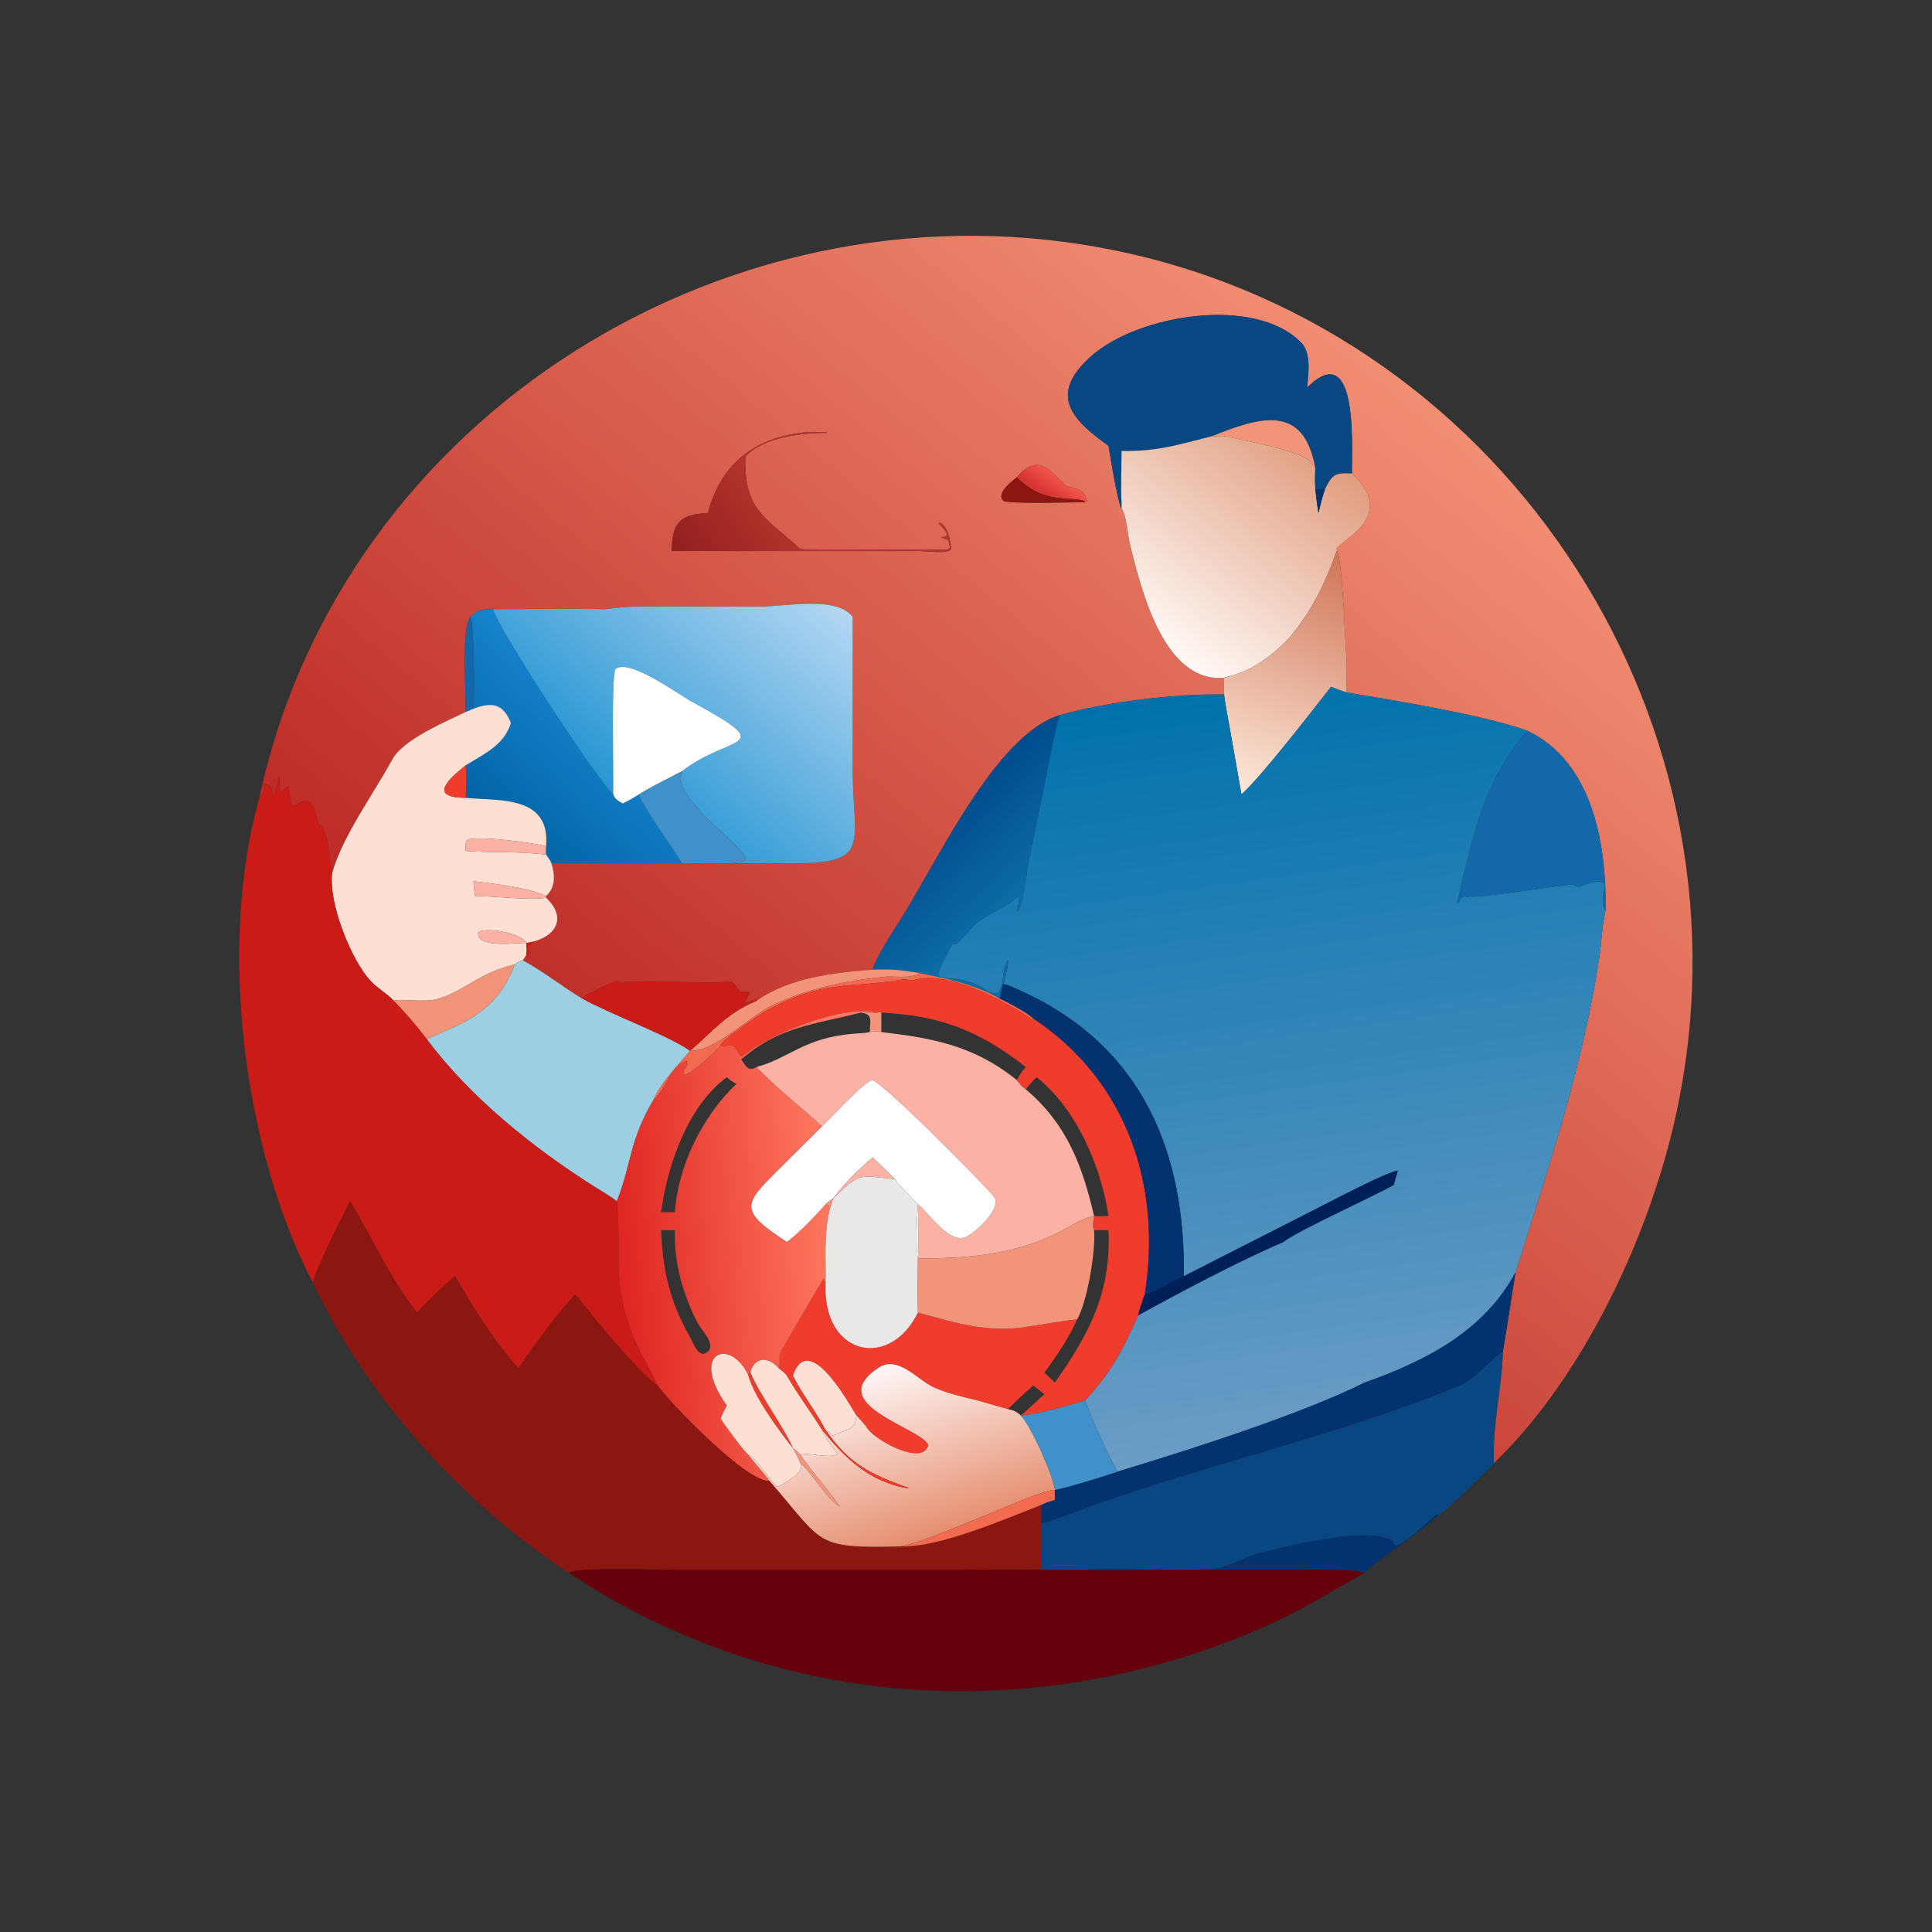
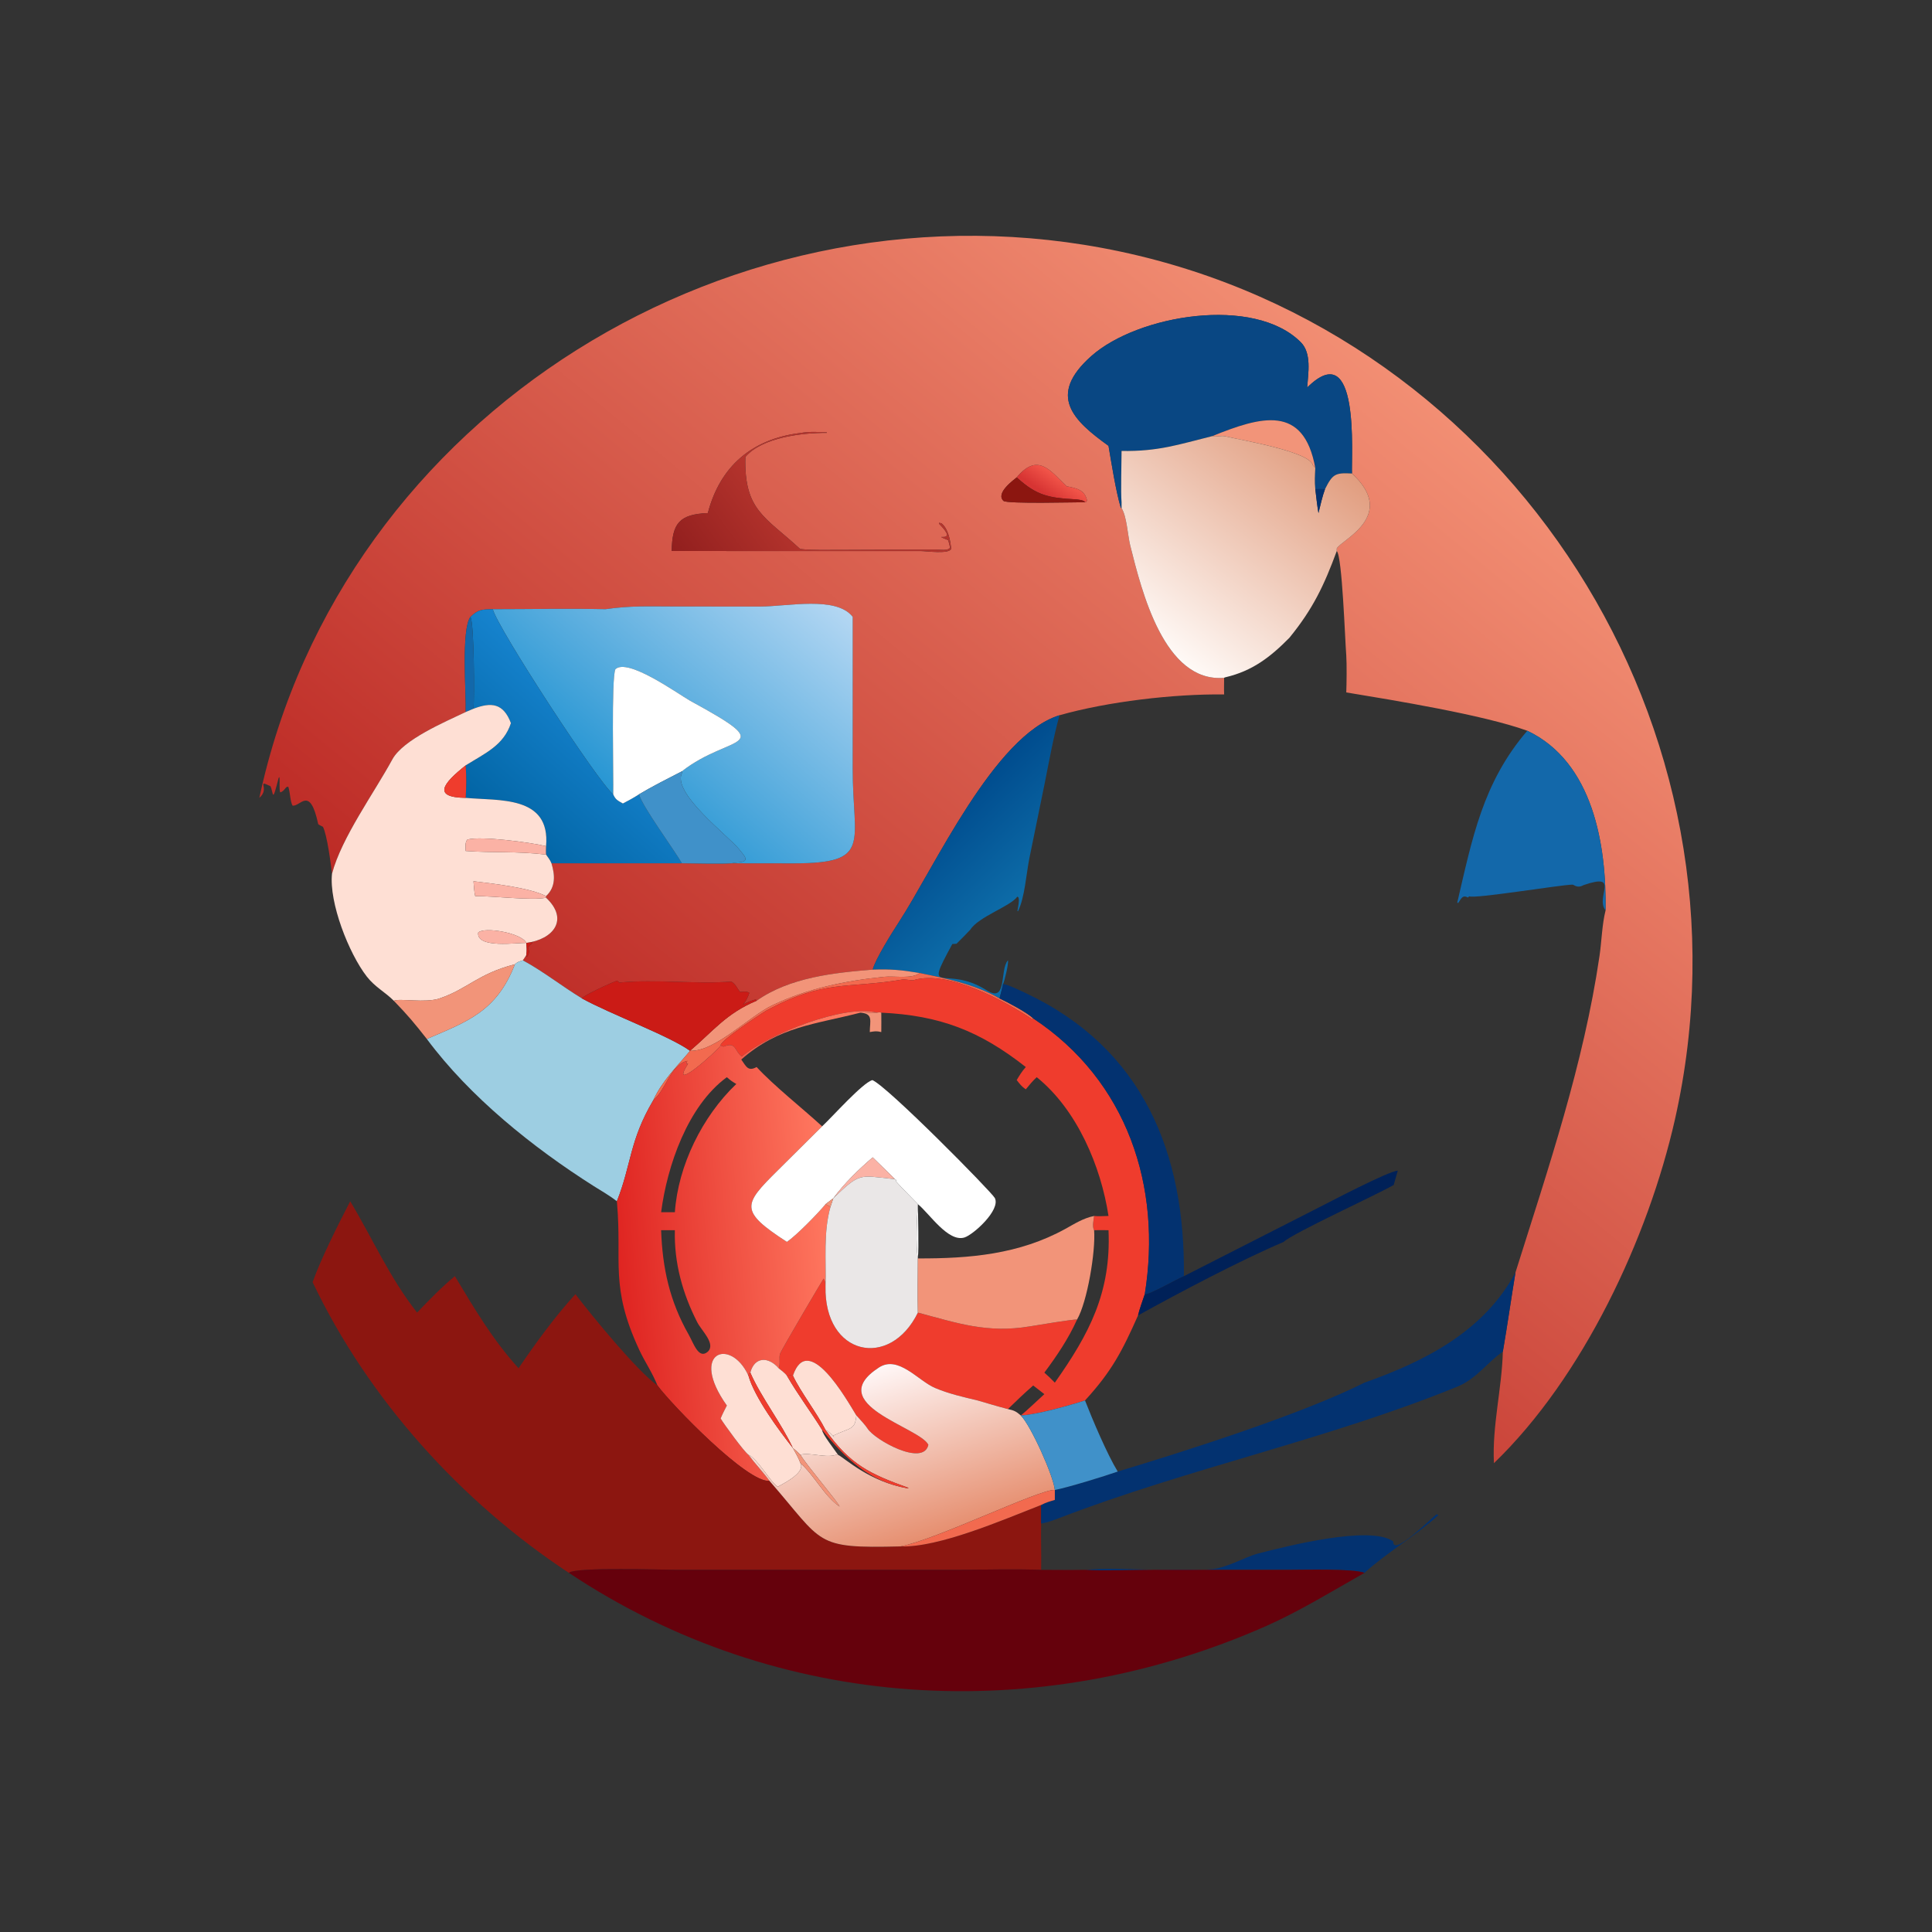
<svg xmlns="http://www.w3.org/2000/svg" width="1024" height="1024" viewBox="0 0 1024 1024">
  <rect x="0" y="0" width="1024" height="1024" fill="#333333" stroke="none" />
  <defs>
    <linearGradient id="gradient_0" gradientUnits="userSpaceOnUse" x1="200.949" y1="322.258" x2="378.106" y2="106.641">
      <stop offset="0" stop-color="#BD2B26" />
      <stop offset="1" stop-color="#F28E73" />
    </linearGradient>
  </defs>
  <path fill="url(#gradient_0)" transform="scale(2 2)" d="M358.288 125.483C358.085 120.576 360.462 88.771 346.417 102.699C346.68 98.891 347.647 93.632 344.738 90.706C332.384 78.277 301.557 83.404 289.217 94.354C277.385 104.853 284.47 111.466 293.766 118.15C294.542 122.663 295.716 130.207 297.018 134.538L297.229 134.665C298.62 136.844 298.858 141.923 299.52 144.554C302.549 156.583 308.494 180.957 324.408 179.633C324.4 181.002 324.35 182.695 324.408 184.034C311.071 183.873 293.533 185.929 280.79 189.546C263.481 194.856 247.642 229.918 238.164 244.446C236.494 247.006 231.915 254.294 231.276 256.959C221.026 257.778 209.245 259.032 200.513 265.21L200.288 264.835C194.186 266.704 196.943 268.084 198.584 263.116C197.678 262.466 196.229 263.034 196.047 262.8C195.361 261.918 195.003 260.873 193.838 260.128C184.653 260.863 173.76 259.48 164.464 260.365L164.131 260.4L163.601 259.883C163.082 259.927 154.429 263.832 154.217 264.587C148.943 261.381 143.963 257.42 138.562 254.496C138.831 254.16 139.239 253.468 139.486 253.079L139.653 253.587C139.975 253.189 140.339 252.328 140.153 251.835C139.636 250.466 141.08 250.231 141.147 249.76L139.486 249.877L139.486 249.877C146.699 248.951 150.833 243.639 144.715 237.908L144.715 237.479C147.325 235.051 147.079 231.865 146.143 228.778L180.71 228.778C184.146 228.785 190.721 229.014 193.894 228.778L210.384 228.8C231.249 228.783 225.97 223.549 225.977 203.761L225.982 163.476C221.645 157.864 208.681 160.739 201.424 160.741L179.041 160.729C172.196 160.729 167.227 160.459 160.461 161.441C150.657 161.23 140.444 161.44 130.595 161.441C127.762 161.516 126.779 161.462 124.682 163.476C122.177 166.676 123.568 184.071 123.416 188.687C117.844 191.359 106.836 195.99 103.969 201.26C99.104 210.199 90.54 221.946 87.986 231.534C87.637 228.677 86.721 221.446 85.592 219.115C85.433 219.043 84.355 218.515 84.326 218.377C82.095 208.017 79.637 213.829 77.522 213.497C76.862 212.205 76.936 210.248 76.415 208.529C75.639 208.268 75.504 209.668 74.253 209.997C73.934 209.1 74.194 207.284 74.04 205.934L73.852 206.116C72.037 213.283 72.54 210.152 71.664 208.339C67.727 206.478 71.686 208.891 68.726 211.442C90.567 109.454 195.298 45.055 296.871 66.661C400.58 88.721 467.215 193.261 443.877 296.665C436.796 328.038 419.538 364.986 395.91 387.751C395.398 377.955 398.016 367.992 398.272 358.204C399.475 351.221 400.461 344.199 401.622 337.196C410.31 309.569 419.671 282.093 423.889 253.322C424.454 249.47 424.546 245.012 425.492 241.278C425.74 224.1 422.283 201.986 404.751 193.655C393.113 189.44 369.236 185.561 356.776 183.498C356.873 181.174 356.926 175.908 356.776 173.705C356.447 169.764 355.708 147.431 354.255 146.028L354.255 145.369C355.22 143.175 370.552 136.778 358.288 125.483ZM269.435 126.517C268.778 127.1 263.712 130.648 265.937 132.744C266.825 133.58 285.471 133.08 287.539 133.096C287.982 132.99 287.782 133.112 288.073 132.642C287.48 129.761 285.198 129.372 282.655 128.865C278.367 124.773 275.051 119.784 269.435 126.517ZM212.12 114.75C199.35 116.295 190.83 123.521 187.586 135.965C180.064 136.299 178.121 138.629 178.013 146.028L243.992 146.034C245.479 146.037 251.73 146.949 252.089 145.369C251.802 143.174 251.337 140.18 249.517 138.688L248.872 138.542L248.852 138.8L249.108 139.057C254.454 144.481 245.902 140.913 251.305 143.167L251.79 145.122C251.19 146.087 249.018 145.624 247.869 145.636L222.738 145.738C219.46 145.732 215.219 145.852 212.046 145.489C202.752 136.882 197.162 135.336 197.53 121.083C201.981 115.886 212.639 114.683 219.111 114.711L219.11 114.584C216.662 114.455 214.573 114.334 212.12 114.75Z" />
  <path fill="#094783" transform="scale(2 2)" d="M321.239 115.585C312.309 117.803 307.056 119.657 297.229 119.512C297.222 122.487 296.981 130.517 297.229 133.096L297.229 134.665L297.018 134.538C295.716 130.207 294.542 122.663 293.766 118.15C284.47 111.466 277.385 104.853 289.217 94.354C301.557 83.404 332.384 78.277 344.738 90.706C347.647 93.632 346.68 98.891 346.417 102.699C360.462 88.771 358.085 120.576 358.288 125.483C353.842 125.244 353.164 125.617 351.143 129.618C350.241 129.591 349.468 129.596 348.567 129.618C348.344 127.571 348.463 126.088 348.567 124.023C345.494 107.031 334.146 110.381 321.239 115.585Z" />
  <path fill="#F29479" transform="scale(2 2)" d="M321.239 115.585C334.146 110.381 345.494 107.031 348.567 124.023L347.947 123.345C347.265 119.693 329.16 116.692 324.856 115.657C323.51 115.334 322.436 115.868 321.239 115.585Z" />
  <defs>
    <linearGradient id="gradient_1" gradientUnits="userSpaceOnUse" x1="181.709" y1="149.925" x2="205.421" y2="132.384">
      <stop offset="0" stop-color="#921F1E" />
      <stop offset="1" stop-color="#B5342D" />
    </linearGradient>
  </defs>
  <path fill="url(#gradient_1)" transform="scale(2 2)" d="M187.586 135.965C190.83 123.521 199.35 116.295 212.12 114.75C214.573 114.334 216.662 114.455 219.11 114.584L219.111 114.711C212.639 114.683 201.981 115.886 197.53 121.083C197.162 135.336 202.752 136.882 212.046 145.489C215.219 145.852 219.46 145.732 222.738 145.738L247.869 145.636C249.018 145.624 251.19 146.087 251.79 145.122L251.305 143.167C245.902 140.913 254.454 144.481 249.108 139.057L248.852 138.8L248.872 138.542L249.517 138.688C251.337 140.18 251.802 143.174 252.089 145.369C251.73 146.949 245.479 146.037 243.992 146.034L178.013 146.028C178.121 138.629 180.064 136.299 187.586 135.965Z" />
  <defs>
    <linearGradient id="gradient_2" gradientUnits="userSpaceOnUse" x1="343.007" y1="113.927" x2="301.754" y2="167.113">
      <stop offset="0" stop-color="#E19D7F" />
      <stop offset="1" stop-color="#FFFAF7" />
    </linearGradient>
  </defs>
  <path fill="url(#gradient_2)" transform="scale(2 2)" d="M297.229 119.512C307.056 119.657 312.309 117.803 321.239 115.585C322.436 115.868 323.51 115.334 324.856 115.657C329.16 116.692 347.265 119.693 347.947 123.345L348.567 124.023C348.463 126.088 348.344 127.571 348.567 129.618C348.821 131.715 349.053 133.888 349.406 135.965C349.913 133.912 350.424 131.581 351.143 129.618C353.164 125.617 353.842 125.244 358.288 125.483C370.552 136.778 355.22 143.175 354.255 145.369L354.255 146.028C350.902 155.114 347.978 161.327 341.699 169.025C336.634 174.167 331.85 177.827 324.785 179.476C324.532 179.536 324.586 179.518 324.408 179.633C308.494 180.957 302.549 156.583 299.52 144.554C298.858 141.923 298.62 136.844 297.229 134.665L297.229 133.096C296.981 130.517 297.222 122.487 297.229 119.512Z" />
  <defs>
    <linearGradient id="gradient_3" gradientUnits="userSpaceOnUse" x1="277.415" y1="131.113" x2="280.617" y2="126.455">
      <stop offset="0" stop-color="#D73433" />
      <stop offset="1" stop-color="#F25549" />
    </linearGradient>
  </defs>
  <path fill="url(#gradient_3)" transform="scale(2 2)" d="M269.435 126.517C275.051 119.784 278.367 124.773 282.655 128.865C285.198 129.372 287.48 129.761 288.073 132.642C287.782 133.112 287.982 132.99 287.539 133.096C287.368 132.526 285.471 132.355 284.884 132.324C278.056 131.966 274.797 131.325 269.738 126.785L269.435 126.517Z" />
  <path fill="#8C1610" transform="scale(2 2)" d="M287.539 133.096C285.471 133.08 266.825 133.58 265.937 132.744C263.712 130.648 268.778 127.1 269.435 126.517L269.738 126.785C274.797 131.325 278.056 131.966 284.884 132.324C285.471 132.355 287.368 132.526 287.539 133.096Z" />
  <path fill="#033270" transform="scale(2 2)" d="M348.567 129.618C349.468 129.596 350.241 129.591 351.143 129.618C350.424 131.581 349.913 133.912 349.406 135.965C349.053 133.888 348.821 131.715 348.567 129.618Z" />
  <defs>
    <linearGradient id="gradient_4" gradientUnits="userSpaceOnUse" x1="354.476" y1="145.99" x2="328.777" y2="209.911">
      <stop offset="0" stop-color="#D07456" />
      <stop offset="1" stop-color="#FDE9DA" />
    </linearGradient>
  </defs>
-   <path fill="url(#gradient_4)" transform="scale(2 2)" d="M341.699 169.025C347.978 161.327 350.902 155.114 354.255 146.028C355.708 147.431 356.447 169.764 356.776 173.705C356.926 175.908 356.873 181.174 356.776 183.498C355.323 183.017 354.173 182.579 352.757 182.004C347.637 188.469 334.416 205.702 329 210.505L325.889 192.881C325.506 190.701 324.574 186.105 324.408 184.034C324.35 182.695 324.4 181.002 324.408 179.633C324.586 179.518 324.532 179.536 324.785 179.476C331.85 177.827 336.634 174.167 341.699 169.025Z" />
  <defs>
    <linearGradient id="gradient_5" gradientUnits="userSpaceOnUse" x1="163.186" y1="210.973" x2="213.196" y2="152.261">
      <stop offset="0" stop-color="#2796D3" />
      <stop offset="1" stop-color="#B4D7F3" />
    </linearGradient>
  </defs>
  <path fill="url(#gradient_5)" transform="scale(2 2)" d="M130.595 161.441C140.444 161.44 150.657 161.23 160.461 161.441C167.227 160.459 172.196 160.729 179.041 160.729L201.424 160.741C208.681 160.739 221.645 157.864 225.982 163.476L225.977 203.761C225.97 223.549 231.249 228.783 210.384 228.8L193.894 228.778C195.349 228.356 198.97 228.957 196.965 226.415L195.889 225.07C192.968 221.456 177.967 210.158 180.759 204.805L180.71 204.406C193.536 194.319 207.171 198.929 182.863 185.69C179.334 183.638 166.324 174.298 163.089 177.346C161.965 179.597 162.63 206.114 162.506 210.505C158.694 207.605 131.822 166.388 130.595 161.441Z" />
  <defs>
    <linearGradient id="gradient_6" gradientUnits="userSpaceOnUse" x1="132.23" y1="218.17" x2="159.159" y2="188.2">
      <stop offset="0" stop-color="#0265A5" />
      <stop offset="1" stop-color="#1683CE" />
    </linearGradient>
  </defs>
  <path fill="url(#gradient_6)" transform="scale(2 2)" d="M124.682 163.476C126.779 161.462 127.762 161.516 130.595 161.441C131.822 166.388 158.694 207.605 162.506 210.505C163.117 211.918 163.695 212.15 165.071 212.934C166.615 212.119 167.874 211.462 169.337 210.505C170.143 213.627 178.746 225.323 180.71 228.778L146.143 228.778C145.813 227.93 145.245 227.223 144.715 226.478C144.649 225.736 144.694 224.991 144.715 224.245C145.93 210.69 132.075 212.275 123.416 211.442C123.595 208.191 123.612 206.083 123.416 202.826C128.587 199.601 133.493 197.517 135.404 191.634C133.397 186.319 130.204 186.025 125.48 187.819C125.74 184.677 125.677 165.493 124.682 163.476Z" />
  <path fill="#1368AA" transform="scale(2 2)" d="M123.416 188.687C123.568 184.071 122.177 166.676 124.682 163.476C125.677 165.493 125.74 184.677 125.48 187.819L123.416 188.687Z" />
  <path fill="white" transform="scale(2 2)" d="M162.506 210.505C162.63 206.114 161.965 179.597 163.089 177.346C166.324 174.298 179.334 183.638 182.863 185.69C207.171 198.929 193.536 194.319 180.71 204.406C177.018 206.309 172.873 208.395 169.337 210.505C167.874 211.462 166.615 212.119 165.071 212.934C163.695 212.15 163.117 211.918 162.506 210.505Z" />
  <defs>
    <linearGradient id="gradient_7" gradientUnits="userSpaceOnUse" x1="327.412" y1="181.643" x2="355.563" y2="381.391">
      <stop offset="0" stop-color="#0071AC" />
      <stop offset="1" stop-color="#6B9DC6" />
    </linearGradient>
  </defs>
-   <path fill="url(#gradient_7)" transform="scale(2 2)" d="M352.757 182.004C354.173 182.579 355.323 183.017 356.776 183.498C369.236 185.561 393.113 189.44 404.751 193.655C392.924 207.41 390.148 222.297 386.186 239.196L386.437 239.31L386.625 239.019C387.316 237.962 387.726 237.117 389.008 237.848L389.357 237.534C390.921 238.236 413.301 234.516 416.693 234.437C417.172 234.426 417.957 235.52 419.63 234.571C429.621 231.134 422.633 237.647 425.492 241.278C424.546 245.012 424.454 249.47 423.889 253.322C419.671 282.093 410.31 309.569 401.622 337.196C393.294 352.77 377.765 360.697 361.6 366.416C344.892 374.794 314.308 384.509 296.206 389.975C293.388 385.356 289.547 376.273 287.539 371.135C294.669 363.371 297.431 357.967 301.591 348.6C312.545 342.543 328.532 334.084 340.196 329.111C342.635 326.772 364.679 316.724 369.342 314.026L370.431 310.234C367.833 310.394 352.233 318.621 348.521 320.496L313.743 338.198C314.117 305.738 303.08 277.84 271.658 263.103C270.293 262.462 267.178 260.942 265.814 260.765C266.193 260.158 267.373 255.117 267.111 254.496C264.845 257.092 267.041 265.972 261.469 262.43C250.422 255.407 244.477 264.672 252.374 250.176L253.477 250.103C253.807 249.825 256.989 246.586 257.09 246.428C259.371 242.873 267.714 240.257 269.602 237.617L269.891 237.796C270.222 238.535 269.771 240.479 269.627 241.402L269.771 241.499C271.562 237.963 271.959 231.623 272.794 227.441L276.893 207.403C278.042 201.643 279.191 195.188 280.79 189.546C293.533 185.929 311.071 183.873 324.408 184.034C324.574 186.105 325.506 190.701 325.889 192.881L329 210.505C334.416 205.702 347.637 188.469 352.757 182.004Z" />
  <path fill="#FEDFD4" transform="scale(2 2)" d="M125.48 187.819C130.204 186.025 133.397 186.319 135.404 191.634C133.493 197.517 128.587 199.601 123.416 202.826C117.395 207.605 114.465 211.332 123.416 211.442C132.075 212.275 145.93 210.69 144.715 224.245C140.706 223.266 127.586 221.505 123.885 222.482C123.183 223.152 123.387 224.57 123.416 225.518C130.821 226.049 136.872 225.543 144.715 226.478C145.245 227.223 145.813 227.93 146.143 228.778C147.079 231.865 147.325 235.051 144.715 237.479C140.363 235.237 130.497 234.143 125.48 233.541C125.576 234.634 125.677 236.477 125.934 237.479C130.742 237.424 140.764 238.689 144.715 237.908C150.833 243.639 146.699 248.951 139.486 249.877C138.303 247.257 128.302 245.516 126.722 247.149C126.202 251.456 137.224 249.799 139.486 249.877C139.576 251.2 139.64 251.74 139.486 253.079C139.239 253.468 138.831 254.16 138.562 254.496C137.578 254.828 137.208 254.87 136.454 255.538C126.505 258.126 124.018 262.023 116.518 264.587C112.686 265.898 105.922 264.501 104.358 265.21C102.082 262.913 99.38 261.597 97.196 258.783C92.444 252.661 87.17 239.217 87.986 231.534C90.54 221.946 99.104 210.199 103.969 201.26C106.836 195.99 117.844 191.359 123.416 188.687L125.48 187.819Z" />
  <defs>
    <linearGradient id="gradient_8" gradientUnits="userSpaceOnUse" x1="249.622" y1="216.123" x2="270.026" y2="237.725">
      <stop offset="0" stop-color="#004C8E" />
      <stop offset="1" stop-color="#0D6CA8" />
    </linearGradient>
  </defs>
  <path fill="url(#gradient_8)" transform="scale(2 2)" d="M231.276 256.959C231.915 254.294 236.494 247.006 238.164 244.446C247.642 229.918 263.481 194.856 280.79 189.546C279.191 195.188 278.042 201.643 276.893 207.403L272.794 227.441C271.959 231.623 271.562 237.963 269.771 241.499L269.627 241.402C269.771 240.479 270.222 238.535 269.891 237.796L269.602 237.617C267.714 240.257 259.371 242.873 257.09 246.428C256.989 246.586 253.807 249.825 253.477 250.103L252.374 250.176C244.477 264.672 250.422 255.407 261.469 262.43C267.041 265.972 264.845 257.092 267.111 254.496C267.373 255.117 266.193 260.158 265.814 260.765C265.522 262.001 265.23 263.374 264.893 264.587C258.379 260.877 250.979 259.331 243.713 257.858C239.009 257.061 235.999 256.778 231.276 256.959Z" />
  <path fill="#1368AA" transform="scale(2 2)" d="M404.751 193.655C422.283 201.986 425.74 224.1 425.492 241.278C422.633 237.647 429.621 231.134 419.63 234.571C417.957 235.52 417.172 234.426 416.693 234.437C413.301 234.516 390.921 238.236 389.357 237.534L389.008 237.848C387.726 237.117 387.316 237.962 386.625 239.019L386.437 239.31L386.186 239.196C390.148 222.297 392.924 207.41 404.751 193.655Z" />
  <path fill="#EF3C2D" transform="scale(2 2)" d="M123.416 211.442C114.465 211.332 117.395 207.605 123.416 202.826C123.612 206.083 123.595 208.191 123.416 211.442Z" />
  <path fill="#4091C9" transform="scale(2 2)" d="M169.337 210.505C172.873 208.395 177.018 206.309 180.71 204.406L180.759 204.805C177.967 210.158 192.968 221.456 195.889 225.07L196.965 226.415C198.97 228.957 195.349 228.356 193.894 228.778C190.721 229.014 184.146 228.785 180.71 228.778C178.746 225.323 170.143 213.627 169.337 210.505Z" />
-   <path fill="#CB1B16" transform="scale(2 2)" d="M68.726 211.442C71.686 208.891 67.727 206.478 71.664 208.339C72.54 210.152 72.037 213.283 73.852 206.116L74.04 205.934C74.194 207.284 73.934 209.1 74.253 209.997C75.504 209.668 75.639 208.268 76.415 208.529C76.936 210.248 76.862 212.205 77.522 213.497C79.637 213.829 82.095 208.017 84.326 218.377C84.355 218.515 85.433 219.043 85.592 219.115C86.721 221.446 87.637 228.677 87.986 231.534C87.17 239.217 92.444 252.661 97.196 258.783C99.38 261.597 102.082 262.913 104.358 265.21C108.101 269.083 109.783 271.096 113.113 275.34C124.537 290.723 141.233 304.111 157.303 314.3C159.276 315.551 161.695 316.912 163.474 318.351L163.517 318.819C164.882 334.519 161.568 340.881 169.408 357.726C170.915 360.965 172.883 363.758 174.233 367.166C168.855 363.366 156.857 348.688 152.486 342.972C147.03 348.954 141.956 355.928 137.419 362.6C130.449 354.877 125.863 347.02 120.55 338.198C116.974 341.141 113.735 344.511 110.533 347.852C103.153 338.444 98.804 328.32 92.81 318.351C89.75 324.232 84.947 333.788 82.848 339.786C64.483 304.527 57.697 250.484 68.726 211.442Z" />
  <path fill="#FBB2A5" transform="scale(2 2)" d="M123.416 225.518C123.387 224.57 123.183 223.152 123.885 222.482C127.586 221.505 140.706 223.266 144.715 224.245C144.694 224.991 144.649 225.736 144.715 226.478C136.872 225.543 130.821 226.049 123.416 225.518Z" />
  <path fill="#FBB2A5" transform="scale(2 2)" d="M125.48 233.541C130.497 234.143 140.363 235.237 144.715 237.479L144.715 237.908C140.764 238.689 130.742 237.424 125.934 237.479C125.677 236.477 125.576 234.634 125.48 233.541Z" />
  <path fill="#FBB2A5" transform="scale(2 2)" d="M139.486 249.877C137.224 249.799 126.202 251.456 126.722 247.149C128.302 245.516 138.303 247.257 139.486 249.877L139.486 249.877L139.486 249.877Z" />
  <path fill="#CB1B16" transform="scale(2 2)" d="M139.486 249.877L139.486 249.877L141.147 249.76C141.08 250.231 139.636 250.466 140.153 251.835C140.339 252.328 139.975 253.189 139.653 253.587L139.486 253.079C139.64 251.74 139.576 251.2 139.486 249.877Z" />
  <path fill="#9DCEE2" transform="scale(2 2)" d="M136.454 255.538C137.208 254.87 137.578 254.828 138.562 254.496C143.963 257.42 148.943 261.381 154.217 264.587C161.827 268.78 177.454 274.542 182.863 278.476L182.863 278.476L182.631 278.758C179.143 282.928 175.469 286.474 173.12 291.583C166.75 302.361 167.366 308.595 163.474 318.351C161.695 316.912 159.276 315.551 157.303 314.3C141.233 304.111 124.537 290.723 113.113 275.34C123.645 270.783 131.592 268.163 136.454 255.538Z" />
  <path fill="#F29479" transform="scale(2 2)" d="M104.358 265.21C105.922 264.501 112.686 265.898 116.518 264.587C124.018 262.023 126.505 258.126 136.454 255.538C131.592 268.163 123.645 270.783 113.113 275.34C109.783 271.096 108.101 269.083 104.358 265.21Z" />
  <path fill="#F29479" transform="scale(2 2)" d="M200.513 265.21C209.245 259.032 221.026 257.778 231.276 256.959C235.999 256.778 239.009 257.061 243.713 257.858C241.736 259.506 237.057 258.592 234.411 258.858C224.182 259.884 213.927 261.95 204.615 266.447C198.618 269.283 189.524 278.738 182.863 278.476L182.863 278.476C188.97 273.289 192.461 268.557 200.513 265.21Z" />
  <path fill="#F26A4F" transform="scale(2 2)" d="M243.713 257.858C250.979 259.331 258.379 260.877 264.893 264.587C267.077 265.63 272.134 268.262 273.81 269.89L273.653 270.196C266.343 265.335 251.244 256.968 242.098 259.756C241.674 259.885 239.76 259.469 239.209 259.579C224.526 262.064 218.368 259.495 202.992 267.874C201.446 268.795 190.668 275.918 190.973 277.058C190.121 278.477 177.019 290.186 182.35 281.899L181.859 281.932C182.021 281.34 181.911 281.605 182.168 281.129C177.64 282.172 176.534 288.768 173.12 291.583C175.469 286.474 179.143 282.928 182.631 278.758L182.863 278.476C189.524 278.738 198.618 269.283 204.615 266.447C213.927 261.95 224.182 259.884 234.411 258.858C237.057 258.592 241.736 259.506 243.713 257.858Z" />
  <path fill="#EF3C2D" transform="scale(2 2)" d="M232.397 268.369C223.941 266.056 203.785 273.951 196.566 279.983C194.622 278.544 195.127 275.913 191.762 277.373L190.973 277.058C190.668 275.918 201.446 268.795 202.992 267.874C218.368 259.495 224.526 262.064 239.209 259.579C239.76 259.469 241.674 259.885 242.098 259.756C251.244 256.968 266.343 265.335 273.653 270.196L273.81 269.89C298.772 286.372 307.966 314.551 303.377 342.972C302.857 344.522 301.914 347.092 301.591 348.6C297.431 357.967 294.669 363.371 287.539 371.135C283.609 372.394 274.41 375.002 270.502 375.101L270.502 375.101C271.86 374.09 275.366 370.728 276.765 369.463L273.81 367.166C271.415 369.258 269.386 371.196 267.111 373.422C264.426 372.724 261.742 371.914 259.077 371.135C255.104 370.181 251.547 369.398 247.821 367.835C243.327 365.949 238.089 359.051 232.926 362.401C217.891 372.153 243.783 378.207 246.026 382.892C244.711 388.786 231.778 381.579 229.91 378.579C229.44 377.824 227.824 376.025 227.192 375.366L226.935 375.101C224.316 370.806 214.137 352.735 210.135 364.564C209.353 364.449 209.334 364.471 208.538 364.564C208.054 363.899 207.024 363.142 206.358 362.6C206.889 361.394 206.345 359.793 206.734 358.746C207.225 357.424 218.167 338.896 218.257 338.848C218.765 339.558 218.662 339.911 218.772 340.873C218.363 359.285 235.845 362.994 243.248 347.852C253.738 350.653 261.614 353.365 272.827 351.518C274.695 351.211 284.845 349.511 285.424 349.707C283.163 354.746 280.057 359.349 276.765 363.761C277.836 364.687 278.558 365.408 279.541 366.416C288.668 353.477 294.487 342.513 293.766 326.014C292.521 325.98 291.203 326.008 289.952 326.014C289.408 325.098 289.807 323.359 289.952 322.244C290.787 322.371 292.833 322.266 293.766 322.244C291.756 309.083 285.432 294.076 274.745 285.468C273.61 286.494 272.818 287.515 271.844 288.686C270.779 287.983 270.206 287.219 269.435 286.224C270.294 284.827 270.757 284.005 271.844 282.776C259.624 273.162 249.041 269.091 233.55 268.369C232.927 268.198 233.102 268.267 232.397 268.369Z" />
  <path fill="#CB1B16" transform="scale(2 2)" d="M154.217 264.587C154.429 263.832 163.082 259.927 163.601 259.883L164.131 260.4L164.464 260.365C173.76 259.48 184.653 260.863 193.838 260.128C195.003 260.873 195.361 261.918 196.047 262.8C196.229 263.034 197.678 262.466 198.584 263.116C196.943 268.084 194.186 266.704 200.288 264.835L200.513 265.21C192.461 268.557 188.97 273.289 182.863 278.476C177.454 274.542 161.827 268.78 154.217 264.587Z" />
  <path fill="#033270" transform="scale(2 2)" d="M265.814 260.765C267.178 260.942 270.293 262.462 271.658 263.103C303.08 277.84 314.117 305.738 313.743 338.198C311.831 338.953 304.602 343.169 303.377 342.972C307.966 314.551 298.772 286.372 273.81 269.89C272.134 268.262 267.077 265.63 264.893 264.587C265.23 263.374 265.522 262.001 265.814 260.765Z" />
  <defs>
    <linearGradient id="gradient_9" gradientUnits="userSpaceOnUse" x1="163.875" y1="337.447" x2="220.608" y2="332.529">
      <stop offset="0" stop-color="#DF2421" />
      <stop offset="1" stop-color="#FF7860" />
    </linearGradient>
  </defs>
  <path fill="url(#gradient_9)" transform="scale(2 2)" d="M190.973 277.058L191.762 277.373C195.127 275.913 194.622 278.544 196.566 279.983C203.785 273.951 223.941 266.056 232.397 268.369C230.381 268.658 229.703 268.114 227.99 268.369C216.077 271.462 206.457 271.977 196.447 280.785C197.757 282.664 198.25 284.021 200.513 282.776C205.21 287.843 212.583 293.645 217.873 298.491L205.98 310.306C196.948 319.263 195.914 320.917 208.538 329.111C211.058 327.408 216.808 321.533 218.772 319.117C219.12 319.301 219.753 319.664 220.097 319.782C218.166 326.532 218.973 333.937 218.772 340.873C218.662 339.911 218.765 339.558 218.257 338.848C218.167 338.896 207.225 357.424 206.734 358.746C206.345 359.793 206.889 361.394 206.358 362.6C203.677 359.483 199.958 359.474 198.846 363.761C198.317 364.161 198.507 363.914 198.344 364.564C193.704 354.341 182.455 358.163 192.621 372.477C192.032 373.636 191.474 374.702 190.973 375.906C191.794 377.343 197.292 384.836 198.344 385.523C200.133 387.931 202.198 390.069 203.919 392.443C198.124 393.077 178.082 372.352 174.233 367.166C172.883 363.758 170.915 360.965 169.408 357.726C161.568 340.881 164.882 334.519 163.517 318.819L163.474 318.351C167.366 308.595 166.75 302.361 173.12 291.583C176.534 288.768 177.64 282.172 182.168 281.129C181.911 281.605 182.021 281.34 181.859 281.932L182.35 281.899C177.019 290.186 190.121 278.477 190.973 277.058ZM192.621 285.468C182.233 293.08 176.803 308.96 175.205 321.248L178.845 321.248C179.714 308.847 186.122 295.853 195.125 287.266C193.976 286.592 193.631 286.339 192.621 285.468ZM175.205 326.014C175.555 336.094 177.465 344.817 182.505 353.685C183.843 356.038 185.137 360.341 187.586 358.204C189.741 356.113 185.928 352.648 184.802 350.454C180.885 342.825 178.619 334.621 178.845 326.014L175.205 326.014Z" />
  <path fill="#F29479" transform="scale(2 2)" d="M232.397 268.369C233.102 268.267 232.927 268.198 233.55 268.369C233.561 270.077 233.585 271.8 233.55 273.505C232.218 273.187 231.873 273.293 230.501 273.505C230.532 270.531 231.482 268.608 227.99 268.369C229.703 268.114 230.381 268.658 232.397 268.369Z" />
-   <path fill="#FBB2A5" transform="scale(2 2)" d="M230.501 273.505C231.873 273.293 232.218 273.187 233.55 273.505L233.996 273.561C247.358 275.133 258.281 277.192 269.435 286.224C270.206 287.219 270.779 287.983 271.844 288.686C282.789 297.94 286.812 308.913 289.952 322.244C287.123 322.809 284.869 324.259 282.376 325.638C270.123 332.415 256.967 333.542 243.248 333.494L243.248 333.494C243.541 330.528 243.268 322.419 243.248 319.117C246.204 321.453 251.223 329.268 255.577 327.949C257.916 327.241 265.212 320.669 263.649 317.505C262.888 315.965 235.053 287.75 231.166 286.229C228.463 287.084 220.686 295.857 217.873 298.491C212.583 293.645 205.21 287.843 200.513 282.776C209.367 280.313 212.992 275.116 225.947 273.963C227.285 273.844 229.211 273.822 230.501 273.505Z" />
  <path fill="white" transform="scale(2 2)" d="M217.873 298.491C220.686 295.857 228.463 287.084 231.166 286.229C235.053 287.75 262.888 315.965 263.649 317.505C265.212 320.669 257.916 327.241 255.577 327.949C251.223 329.268 246.204 321.453 243.248 319.117C243.268 322.419 243.541 330.528 243.248 333.494C242.625 329.908 243.016 322.754 243.248 319.117C241.673 317.521 238.83 314.639 237.387 313.02L237.541 312.771L237.171 312.482L231.276 306.718C227.595 309.857 223.689 313.661 220.834 317.55L218.772 319.117C216.808 321.533 211.058 327.408 208.538 329.111C195.914 320.917 196.948 319.263 205.98 310.306L217.873 298.491Z" />
  <path fill="#FBB2A5" transform="scale(2 2)" d="M231.276 306.718L237.171 312.482L236.722 312.439C227.564 311.496 228.018 310.697 220.834 317.55L220.834 317.55C223.689 313.661 227.595 309.857 231.276 306.718Z" />
  <path fill="#002158" transform="scale(2 2)" d="M313.743 338.198L348.521 320.496C352.233 318.621 367.833 310.394 370.431 310.234L369.342 314.026C364.679 316.724 342.635 326.772 340.196 329.111C328.532 334.084 312.545 342.543 301.591 348.6C301.914 347.092 302.857 344.522 303.377 342.972C304.602 343.169 311.831 338.953 313.743 338.198Z" />
  <path fill="#EAE7E7" transform="scale(2 2)" d="M237.171 312.482L237.541 312.771L237.387 313.02C238.83 314.639 241.673 317.521 243.248 319.117C243.016 322.754 242.625 329.908 243.248 333.494L243.248 333.494C243.234 338.237 243.161 343.12 243.248 347.852C235.845 362.994 218.363 359.285 218.772 340.873C218.973 333.937 218.166 326.532 220.097 319.782L220.834 317.55C228.018 310.697 227.564 311.496 236.722 312.439L237.171 312.482Z" />
  <path fill="#F29479" transform="scale(2 2)" d="M218.772 319.117L220.834 317.55L220.834 317.55L220.097 319.782C219.753 319.664 219.12 319.301 218.772 319.117Z" />
  <path fill="#8C1610" transform="scale(2 2)" d="M82.848 339.786C84.947 333.788 89.75 324.232 92.81 318.351C98.804 328.32 103.153 338.444 110.533 347.852C113.735 344.511 116.974 341.141 120.55 338.198C125.863 347.02 130.449 354.877 137.419 362.6C141.956 355.928 147.03 348.954 152.486 342.972C156.857 348.688 168.855 363.366 174.233 367.166C178.082 372.352 198.124 393.077 203.919 392.443C218.418 409.09 215.601 410.367 238.621 409.814C248.749 410.172 265.57 402.869 275.907 398.837L275.907 403.755C275.821 407.884 276.001 411.956 275.907 416.025C269.073 415.768 260.626 415.983 253.689 416.022L179.445 416.023C176.134 416.023 152.322 415.205 150.768 416.826C122.176 397.986 97.59 370.768 82.848 339.786Z" />
  <path fill="#F29479" transform="scale(2 2)" d="M243.248 333.494C256.967 333.542 270.123 332.415 282.376 325.638C284.869 324.259 287.123 322.809 289.952 322.244C289.807 323.359 289.408 325.098 289.952 326.014C290.385 331.629 288.145 345.035 285.424 349.707C284.845 349.511 274.695 351.211 272.827 351.518C261.614 353.365 253.738 350.653 243.248 347.852C243.161 343.12 243.234 338.237 243.248 333.494Z" />
  <path fill="#033270" transform="scale(2 2)" d="M361.6 366.416C377.765 360.697 393.294 352.77 401.622 337.196C400.461 344.199 399.475 351.221 398.272 358.204C394.068 361.058 391.341 365.384 386.219 367.472C351.813 381.502 315.131 389.06 280.777 402.272C279.319 402.833 277.425 403.541 275.907 403.755L275.907 398.837C277.21 398.145 278.147 397.911 279.541 397.494L279.541 394.861C283.053 394.18 292.765 391.197 296.206 389.975C314.308 384.509 344.892 374.794 361.6 366.416Z" />
-   <path fill="#094783" transform="scale(2 2)" d="M275.907 403.755C277.425 403.541 279.319 402.833 280.777 402.272C315.131 389.06 351.813 381.502 386.219 367.472C391.341 365.384 394.068 361.058 398.272 358.204C398.016 367.992 395.398 377.955 395.91 387.751C394.062 389.862 383.226 400.377 381.189 401.556L380.711 401.278C379.154 402.47 368.933 412.752 369.229 408.488C363.101 404.12 341.035 409.74 333.473 411.685C329.721 412.65 325.077 415.627 320.776 415.873C310.037 416.854 298.121 415.092 287.539 416.025C283.682 416.085 279.77 416.039 275.907 416.025C276.001 411.956 275.821 407.884 275.907 403.755Z" />
  <path fill="#FEDFD4" transform="scale(2 2)" d="M192.621 372.477C182.455 358.163 193.704 354.341 198.344 364.564C199.995 370.393 206.376 378.988 210.135 383.77C210.839 385.058 211.633 386.379 212.12 387.751C213.433 390.1 208.423 392.776 206.119 393.999C204.296 392.985 200.767 386.583 198.344 385.523C197.292 384.836 191.794 377.343 190.973 375.906C191.474 374.702 192.032 373.636 192.621 372.477Z" />
  <path fill="#FEDFD4" transform="scale(2 2)" d="M198.846 363.761C199.958 359.474 203.677 359.483 206.358 362.6C207.024 363.142 208.054 363.899 208.538 364.564C211.668 369.963 214.819 374.012 217.873 378.952C217.865 380.002 221.306 384.357 222.074 385.523L221.907 385.422C219.178 386.609 214.551 384.783 212.12 385.523C211.417 384.855 210.906 384.353 210.135 383.77C207.249 377.441 201.554 370.074 198.846 363.761Z" />
  <path fill="#FEDFD4" transform="scale(2 2)" d="M210.135 364.564C214.137 352.735 224.316 370.806 226.935 375.101C226.613 379.04 225.368 378.262 220.834 380.447L221.053 380.86C220.308 380.112 219.717 379.384 218.772 378.952C216.474 374.402 212.153 368.891 210.135 364.564Z" />
  <defs>
    <linearGradient id="gradient_10" gradientUnits="userSpaceOnUse" x1="244.729" y1="407.808" x2="230.286" y2="362.946">
      <stop offset="0" stop-color="#E68F70" />
      <stop offset="1" stop-color="#FFF7F7" />
    </linearGradient>
  </defs>
-   <path fill="url(#gradient_10)" transform="scale(2 2)" d="M246.026 382.892C243.783 378.207 217.891 372.153 232.926 362.401C238.089 359.051 243.327 365.949 247.821 367.835C251.547 369.398 255.104 370.181 259.077 371.135C261.742 371.914 264.426 372.724 267.111 373.422C268.701 373.767 269.29 374.022 270.502 375.101L270.502 375.101C273.166 377.695 279.256 391.29 279.541 394.861C275.695 394.493 247.977 408.108 238.621 409.814C215.601 410.367 218.418 409.09 203.919 392.443C202.198 390.069 200.133 387.931 198.344 385.523C200.767 386.583 204.296 392.985 206.119 393.999C208.423 392.776 213.433 390.1 212.12 387.751C215.866 391.045 218.322 396.346 222.497 399.265C222.325 398.352 213.668 388.202 212.12 385.523C214.551 384.783 219.178 386.609 221.907 385.422L222.074 385.523C221.306 384.357 217.865 380.002 217.873 378.952C224.08 386.57 230.385 392.653 240.501 394.42L240.8 394.316C230.577 390.634 225.26 388.148 218.772 378.952C219.717 379.384 220.308 380.112 221.053 380.86L220.834 380.447C225.368 378.262 226.613 379.04 226.935 375.101L227.192 375.366C227.824 376.025 229.44 377.824 229.91 378.579C231.778 381.579 244.711 388.786 246.026 382.892Z" />
+   <path fill="url(#gradient_10)" transform="scale(2 2)" d="M246.026 382.892C243.783 378.207 217.891 372.153 232.926 362.401C238.089 359.051 243.327 365.949 247.821 367.835C251.547 369.398 255.104 370.181 259.077 371.135C261.742 371.914 264.426 372.724 267.111 373.422C268.701 373.767 269.29 374.022 270.502 375.101L270.502 375.101C273.166 377.695 279.256 391.29 279.541 394.861C275.695 394.493 247.977 408.108 238.621 409.814C215.601 410.367 218.418 409.09 203.919 392.443C202.198 390.069 200.133 387.931 198.344 385.523C200.767 386.583 204.296 392.985 206.119 393.999C208.423 392.776 213.433 390.1 212.12 387.751C215.866 391.045 218.322 396.346 222.497 399.265C222.325 398.352 213.668 388.202 212.12 385.523C214.551 384.783 219.178 386.609 221.907 385.422L222.074 385.523C224.08 386.57 230.385 392.653 240.501 394.42L240.8 394.316C230.577 390.634 225.26 388.148 218.772 378.952C219.717 379.384 220.308 380.112 221.053 380.86L220.834 380.447C225.368 378.262 226.613 379.04 226.935 375.101L227.192 375.366C227.824 376.025 229.44 377.824 229.91 378.579C231.778 381.579 244.711 388.786 246.026 382.892Z" />
  <path fill="#EF3C2D" transform="scale(2 2)" d="M198.344 364.564C198.507 363.914 198.317 364.161 198.846 363.761C201.554 370.074 207.249 377.441 210.135 383.77L210.135 383.77C206.376 378.988 199.995 370.393 198.344 364.564Z" />
  <path fill="#EF3C2D" transform="scale(2 2)" d="M208.538 364.564C209.334 364.471 209.353 364.449 210.135 364.564C212.153 368.891 216.474 374.402 218.772 378.952C225.26 388.148 230.577 390.634 240.8 394.316L240.501 394.42C230.385 392.653 224.08 386.57 217.873 378.952C214.819 374.012 211.668 369.963 208.538 364.564Z" />
  <path fill="#4091C9" transform="scale(2 2)" d="M270.502 375.101C274.41 375.002 283.609 372.394 287.539 371.135C289.547 376.273 293.388 385.356 296.206 389.975C292.765 391.197 283.053 394.18 279.541 394.861L279.541 394.861C279.256 391.29 273.166 377.695 270.502 375.101Z" />
  <path fill="#F29479" transform="scale(2 2)" d="M210.135 383.77C210.906 384.353 211.417 384.855 212.12 385.523C213.668 388.202 222.325 398.352 222.497 399.265C218.322 396.346 215.866 391.045 212.12 387.751C211.633 386.379 210.839 385.058 210.135 383.77L210.135 383.77Z" />
  <path fill="#F26A4F" transform="scale(2 2)" d="M238.621 409.814C247.977 408.108 275.695 394.493 279.541 394.861L279.541 394.861L279.541 397.494C278.147 397.911 277.21 398.145 275.907 398.837C265.57 402.869 248.749 410.172 238.621 409.814Z" />
  <path fill="#033270" transform="scale(2 2)" d="M287.539 416.025C298.121 415.092 310.037 416.854 320.776 415.873C325.077 415.627 329.721 412.65 333.473 411.685C341.035 409.74 363.101 404.12 369.229 408.488C368.933 412.752 379.154 402.47 380.711 401.278L381.189 401.556C374.888 407.207 367.28 411.639 361.6 416.826C358.852 415.667 345.81 416.013 342.226 416.012L305.465 416.023C300.832 416.027 291.776 416.336 287.539 416.025Z" />
  <path fill="#65010C" transform="scale(2 2)" d="M150.768 416.826C152.322 415.205 176.134 416.023 179.445 416.023L253.689 416.022C260.626 415.983 269.073 415.768 275.907 416.025C279.77 416.039 283.682 416.085 287.539 416.025C291.776 416.336 300.832 416.027 305.465 416.023L342.226 416.012C345.81 416.013 358.852 415.667 361.6 416.826C353.184 421.582 344.345 427.025 335.555 430.91C275.2 457.591 206.172 453.71 150.768 416.826Z" />
</svg>